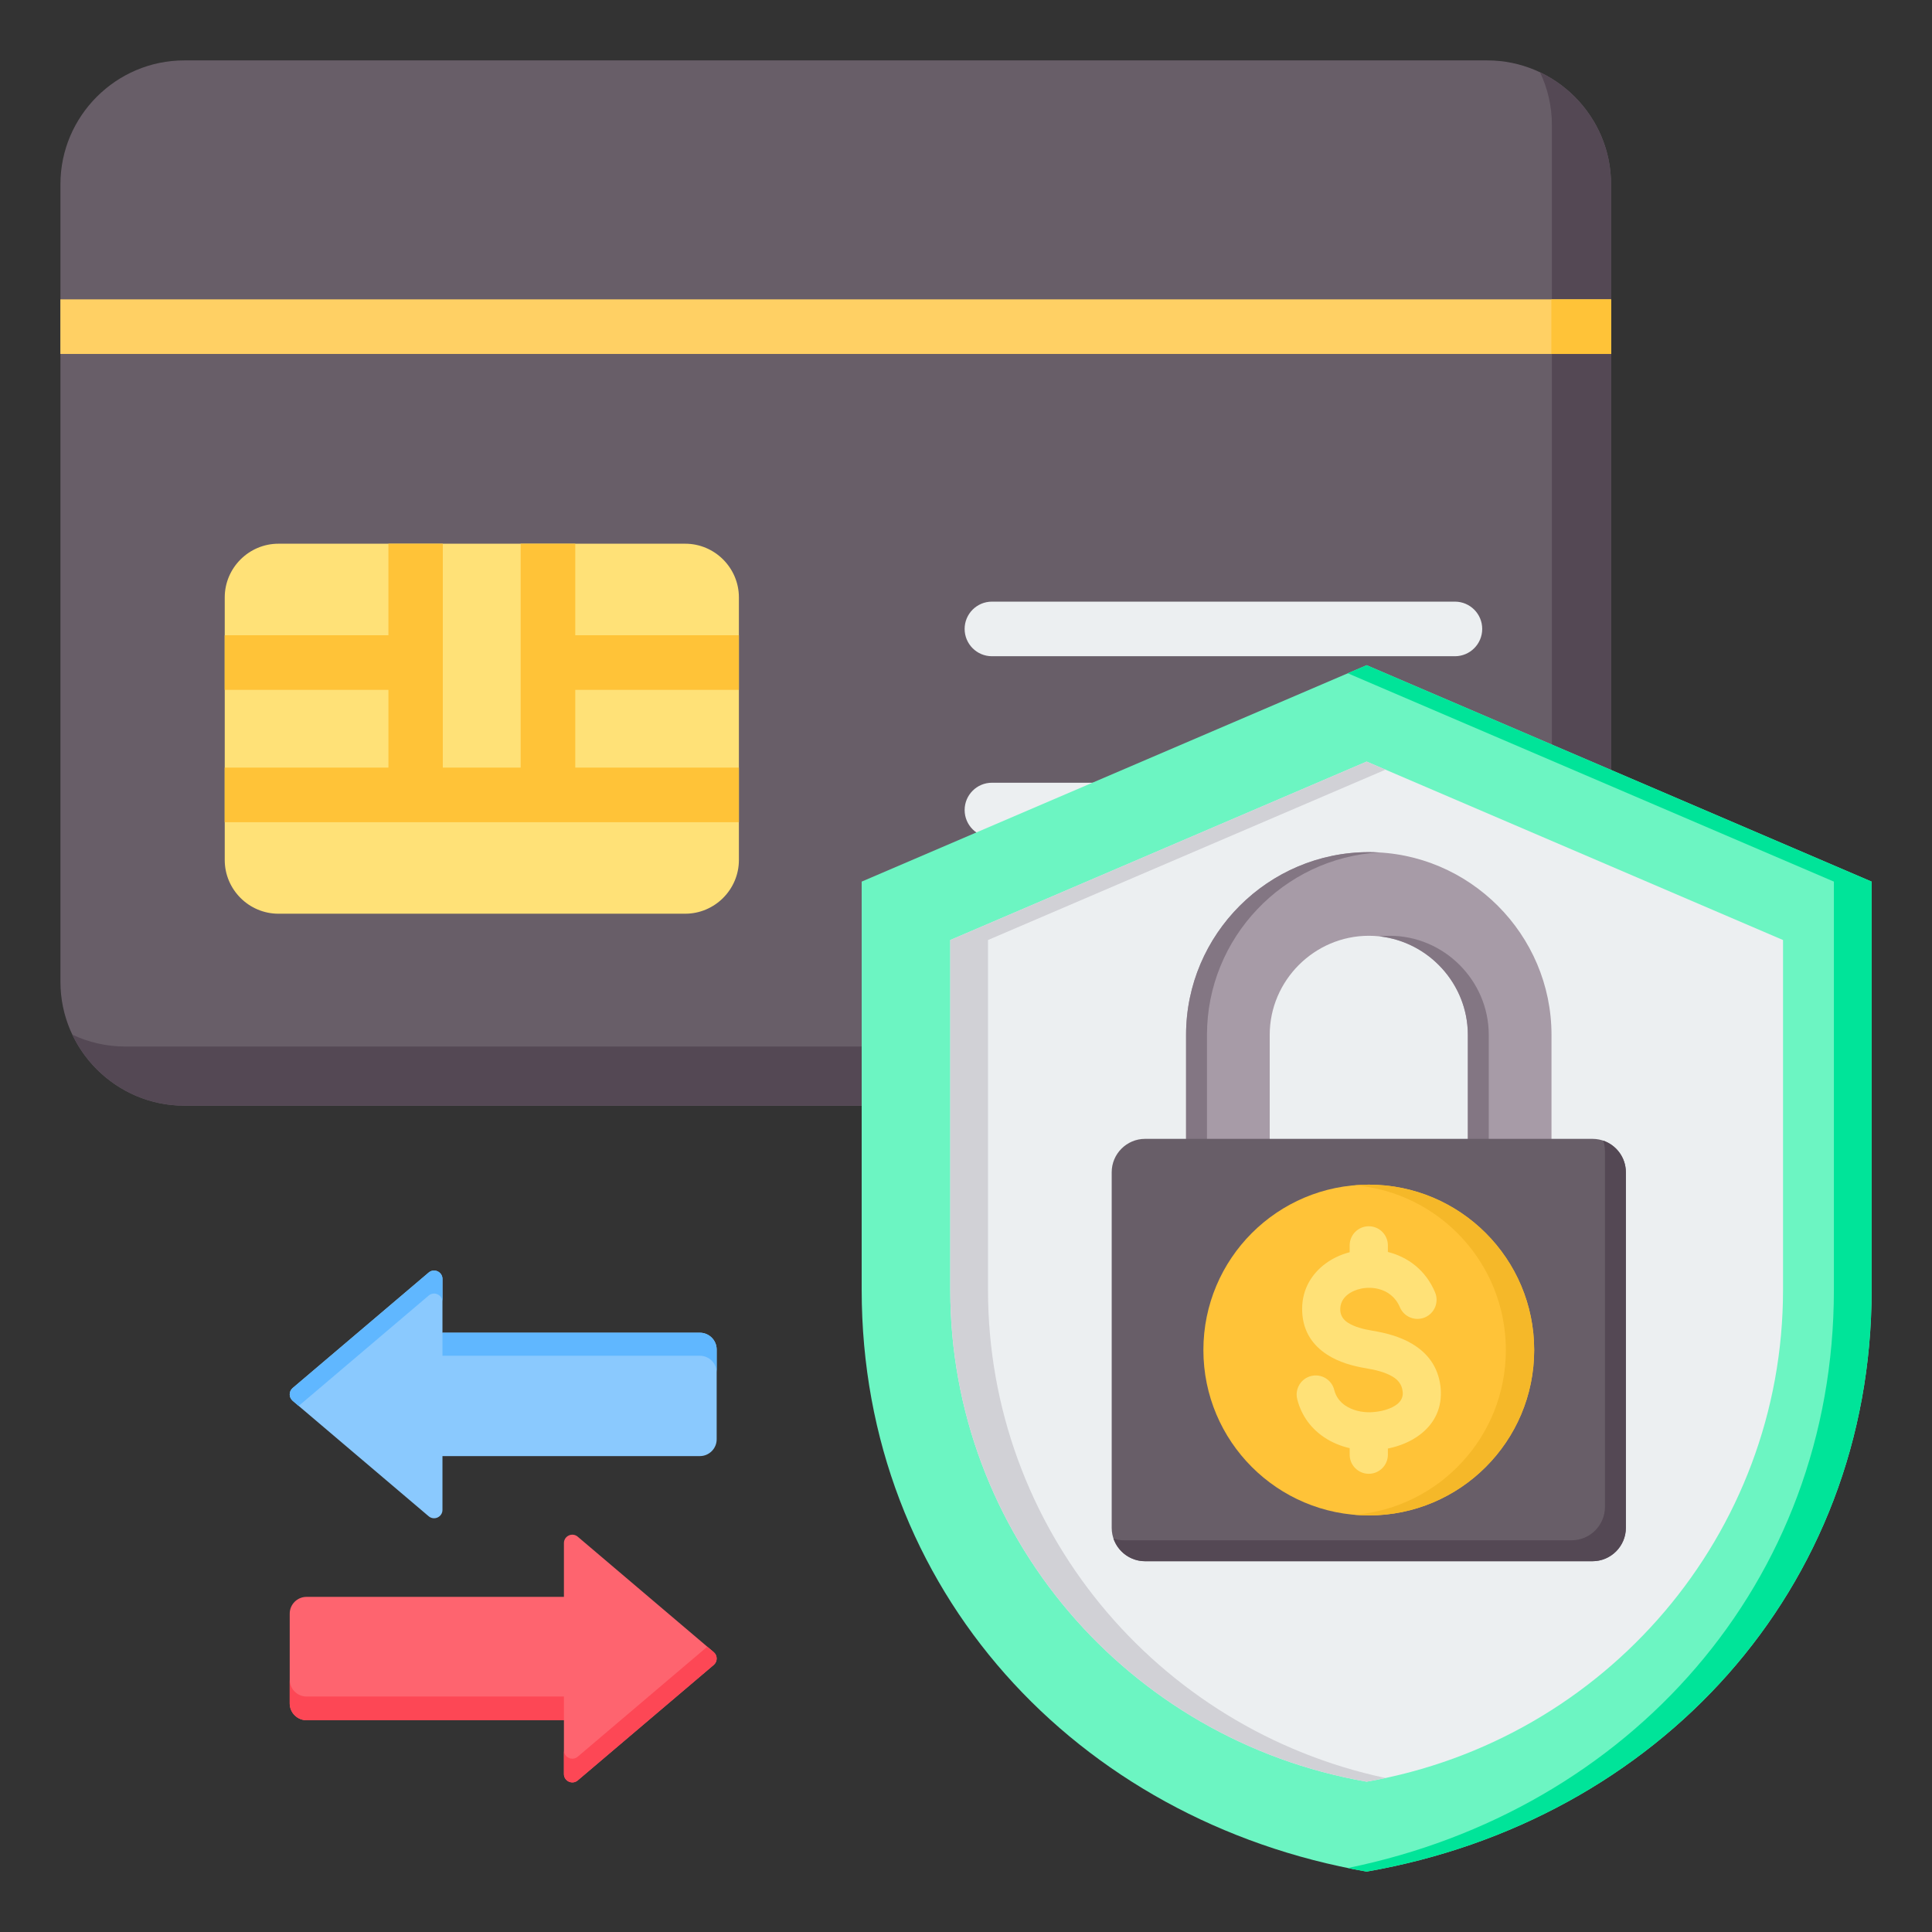
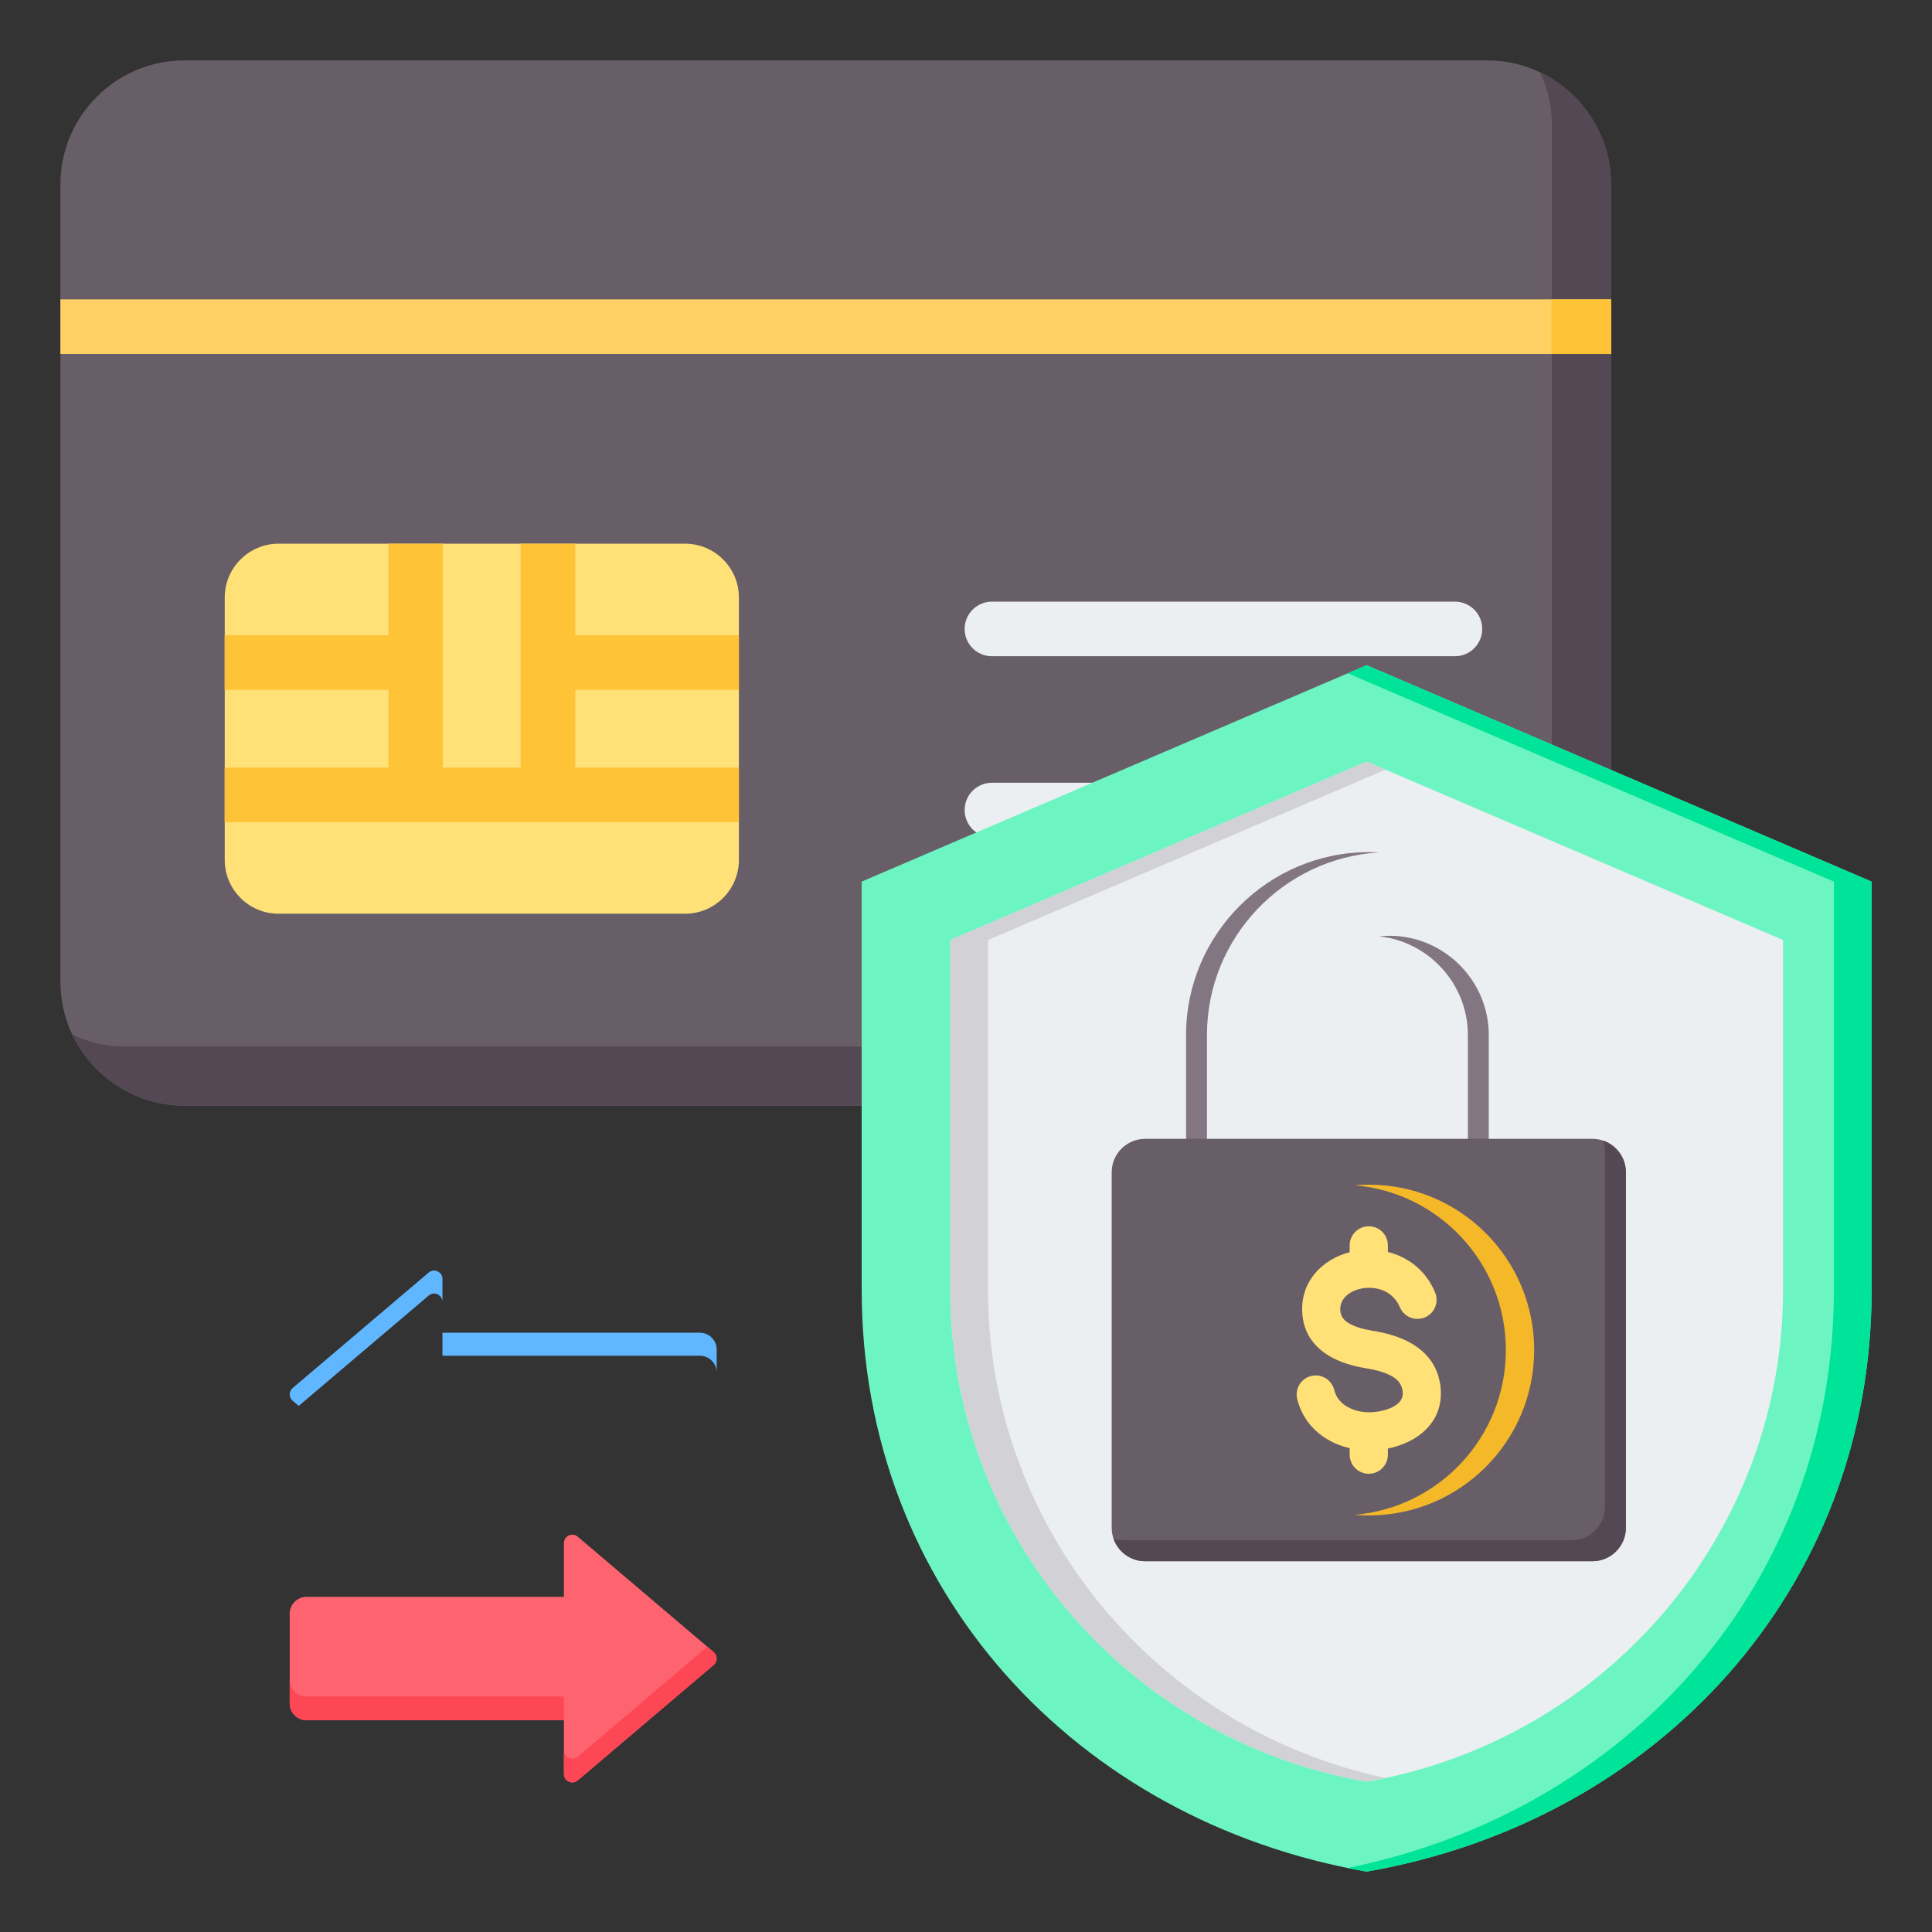
<svg xmlns="http://www.w3.org/2000/svg" id="Layer_1" viewBox="0 0 512 512">
  <rect x="0" y="0" width="512" height="512" fill="#333333" stroke="none" />
  <g clip-rule="evenodd" fill-rule="evenodd">
    <g>
      <path d="m426.944 260.207v-211.396c0-18.043-14.762-32.804-32.804-32.804h-345.319c-18.043 0-32.804 14.761-32.804 32.804v211.396c0 18.042 14.761 32.804 32.804 32.804h345.319c18.042-.001 32.804-14.762 32.804-32.804z" fill="#685e68" />
      <path d="m426.944 260.207v-211.396c0-13.05-7.723-24.381-18.823-29.654 2.017 4.247 3.15 8.988 3.15 13.981v211.396c0 18.042-14.761 32.804-32.804 32.804h-345.319c-4.993 0-9.734-1.132-13.981-3.15 5.273 11.1 16.604 18.823 29.654 18.823h345.319c18.043-.001 32.804-14.762 32.804-32.804z" fill="#544854" />
      <path d="m181.585 144.088h-107.795c-7.828 0-14.232 6.404-14.232 14.232v69.592c0 7.828 6.404 14.232 14.232 14.232h107.795c7.828 0 14.232-6.404 14.232-14.232v-69.592c0-7.828-6.404-14.232-14.232-14.232z" fill="#ffe177" />
      <path d="m16.001 79.333h410.96v14.469h-410.96z" fill="#ffd064" />
      <path d="m411.126 79.333h15.834v14.469h-15.834z" fill="#ffc338" />
      <path d="m59.544 168.348h43.393l.001-24.261h14.413l-.002 59.335h20.634v-59.334h14.469v24.26h43.362v14.469h-43.362v20.605h43.363v14.469h-136.271v-14.469h43.392l.001-20.605h-43.393z" fill="#ffc338" />
      <g fill="#eceff1">
        <path d="m385.568 159.44c3.995 0 7.234 3.239 7.234 7.234s-3.239 7.235-7.234 7.235h-122.695c-3.995 0-7.235-3.239-7.235-7.235 0-3.995 3.239-7.234 7.235-7.234z" />
        <path d="m348.246 207.432c3.995 0 7.235 3.239 7.235 7.235 0 3.995-3.239 7.235-7.235 7.235h-85.372c-3.995 0-7.235-3.239-7.235-7.235 0-3.995 3.239-7.235 7.235-7.235z" />
      </g>
    </g>
    <g>
      <path d="m362.177 176.285 133.822 57.352v108.208c0 79.425-56.868 140.735-133.822 154.149-76.954-13.414-133.822-74.724-133.822-154.149v-108.209z" fill="#6cf5c2" />
      <path d="m362.177 201.826-110.346 47.291v92.728c0 64.598 46.918 119.268 110.346 130.318 63.428-11.05 110.346-65.721 110.346-130.318v-92.728z" fill="#eceff1" />
      <path d="m362.177 176.285 133.822 57.352v108.208c0 79.425-56.868 140.735-133.822 154.149-1.678-.293-3.342-.616-5-.954 74.403-15.15 128.822-75.502 128.822-153.196v-108.208l-128.822-55.209z" fill="#00e499" />
      <path d="m362.177 201.826-110.346 47.291v92.728c0 64.598 46.918 119.268 110.346 130.318 1.679-.293 3.345-.622 5-.975-60.876-12.983-105.346-66.456-105.346-129.343v-92.728l105.346-45.148z" fill="#d1d1d6" />
    </g>
    <g>
-       <path d="m388.995 313.736h22.167v-39.49c0-26.637-21.784-48.421-48.422-48.421-26.637 0-48.422 21.785-48.422 48.421v37.527h22.167v-37.527c0-14.401 11.853-26.254 26.254-26.254s26.254 11.854 26.254 26.254v39.49z" fill="#a79ba7" />
      <path d="m388.995 313.736h5.541v-39.49c0-14.4-11.853-26.254-26.254-26.254-.935 0-1.859.051-2.771.148 13.12 1.403 23.484 12.641 23.484 26.106zm-23.483-87.83c-25.36 1.448-45.651 22.633-45.651 48.34v37.527h-5.541v-37.527c0-26.637 21.784-48.421 48.422-48.421.929-.001 1.852.029 2.77.081z" fill="#837683" />
      <path d="m303.459 301.809h118.564c4.873 0 8.848 3.975 8.848 8.848v94.232c0 4.873-3.975 8.848-8.848 8.848h-118.564c-4.873 0-8.848-3.975-8.848-8.848v-94.232c0-4.873 3.975-8.848 8.848-8.848z" fill="#685e68" />
      <path d="m424.861 302.277c3.488 1.187 6.01 4.498 6.01 8.38v94.232c0 4.873-3.975 8.848-8.848 8.848h-118.564c-3.882 0-7.193-2.521-8.38-6.009.892.303 1.846.468 2.839.468h118.564c4.873 0 8.848-3.975 8.848-8.848v-94.231c0-.993-.165-1.948-.469-2.84z" fill="#544854" />
    </g>
    <g>
-       <circle cx="362.741" cy="357.773" fill="#ffc338" r="43.83" />
      <path d="m362.741 313.944c24.207 0 43.83 19.623 43.83 43.83s-19.623 43.83-43.83 43.83c-1.264 0-2.515-.057-3.752-.161 22.45-1.904 40.078-20.726 40.078-43.668s-17.628-41.765-40.078-43.668c1.237-.107 2.488-.163 3.752-.163z" fill="#f5b829" />
      <path d="m380.313 342.5c1.082 2.578-.132 5.546-2.71 6.627-2.578 1.082-5.546-.132-6.627-2.71-1.124-2.678-3.258-4.223-5.6-4.817-1.529-.387-3.124-.412-4.604-.114-1.42.286-2.721.859-3.73 1.68-1.185.964-1.938 2.349-1.855 4.061.073 1.51.875 2.555 1.994 3.285 1.706 1.113 4.111 1.74 6.411 2.118 3.55.583 7.435 1.561 10.713 3.54 3.869 2.336 6.787 5.854 7.444 11.269.049.401.08.898.094 1.482.119 4.992-2.152 8.707-5.564 11.296-2.442 1.853-5.453 3.049-8.474 3.66v1.63c0 2.797-2.267 5.064-5.064 5.064s-5.064-2.267-5.064-5.064v-1.732c-2.402-.553-4.687-1.498-6.695-2.836-3.447-2.296-6.089-5.685-7.207-10.171-.666-2.71.99-5.447 3.699-6.113 2.709-.667 5.447.99 6.113 3.699.453 1.817 1.544 3.205 2.973 4.157 1.84 1.225 4.215 1.809 6.635 1.751.388-.009.886-.05 1.489-.123 2.06-.25 4.094-.887 5.502-1.955.959-.728 1.599-1.73 1.568-3.027-.002-.07-.02-.246-.055-.532-.214-1.767-1.244-2.962-2.617-3.791-1.963-1.185-4.615-1.824-7.113-2.234-3.445-.566-7.195-1.602-10.289-3.622-3.681-2.403-6.326-5.963-6.583-11.277-.255-5.256 2.006-9.47 5.574-12.37 2-1.626 4.417-2.804 7.005-3.479v-1.814c0-2.797 2.267-5.065 5.064-5.065s5.064 2.268 5.064 5.065v1.744l.023.006c5.231 1.326 9.988 4.763 12.486 10.712z" fill="#ffe177" />
    </g>
    <g>
-       <path d="m77.561 371.226 36.036 30.597c1.446 1.228 3.661.2 3.661-1.694v-14.25h68.223c2.442 0 4.445-2.003 4.445-4.445v-23.804c0-2.442-1.997-4.444-4.445-4.444h-68.223v-14.251c0-1.894-2.215-2.922-3.661-1.694l-36.036 30.597c-1.045.888-1.043 2.502 0 3.388z" fill="#8ac9fe" />
      <path d="m77.561 371.226 1.599 1.357 34.438-29.239c1.446-1.228 3.661-.201 3.661 1.694v-6.102c0-1.894-2.215-2.922-3.661-1.694l-36.036 30.597c-1.046.887-1.044 2.501-.001 3.387zm112.364-7.493c0-2.442-1.997-4.444-4.445-4.444h-68.223v-6.102h68.223c2.448 0 4.445 2.002 4.445 4.444z" fill="#60b7ff" />
      <path d="m189.143 441.228-36.036 30.596c-1.446 1.228-3.661.201-3.661-1.694v-14.25h-68.224c-2.442 0-4.445-2.002-4.445-4.445v-23.803c0-2.442 1.997-4.445 4.445-4.445h68.223v-14.251c0-1.894 2.215-2.922 3.661-1.694l36.036 30.596c1.046.89 1.043 2.504.001 3.39z" fill="#fe646f" />
      <path d="m189.143 441.228-36.036 30.596c-1.446 1.228-3.661.201-3.661-1.694v-6.286c0 1.895 2.215 2.922 3.661 1.694l34.33-29.147 1.707 1.449c1.044.888 1.041 2.502-.001 3.388zm-39.697 14.652v-6.286h-68.224c-2.442 0-4.445-2.002-4.445-4.445v6.286c0 2.442 2.003 4.445 4.445 4.445z" fill="#fd4755" />
    </g>
  </g>
</svg>